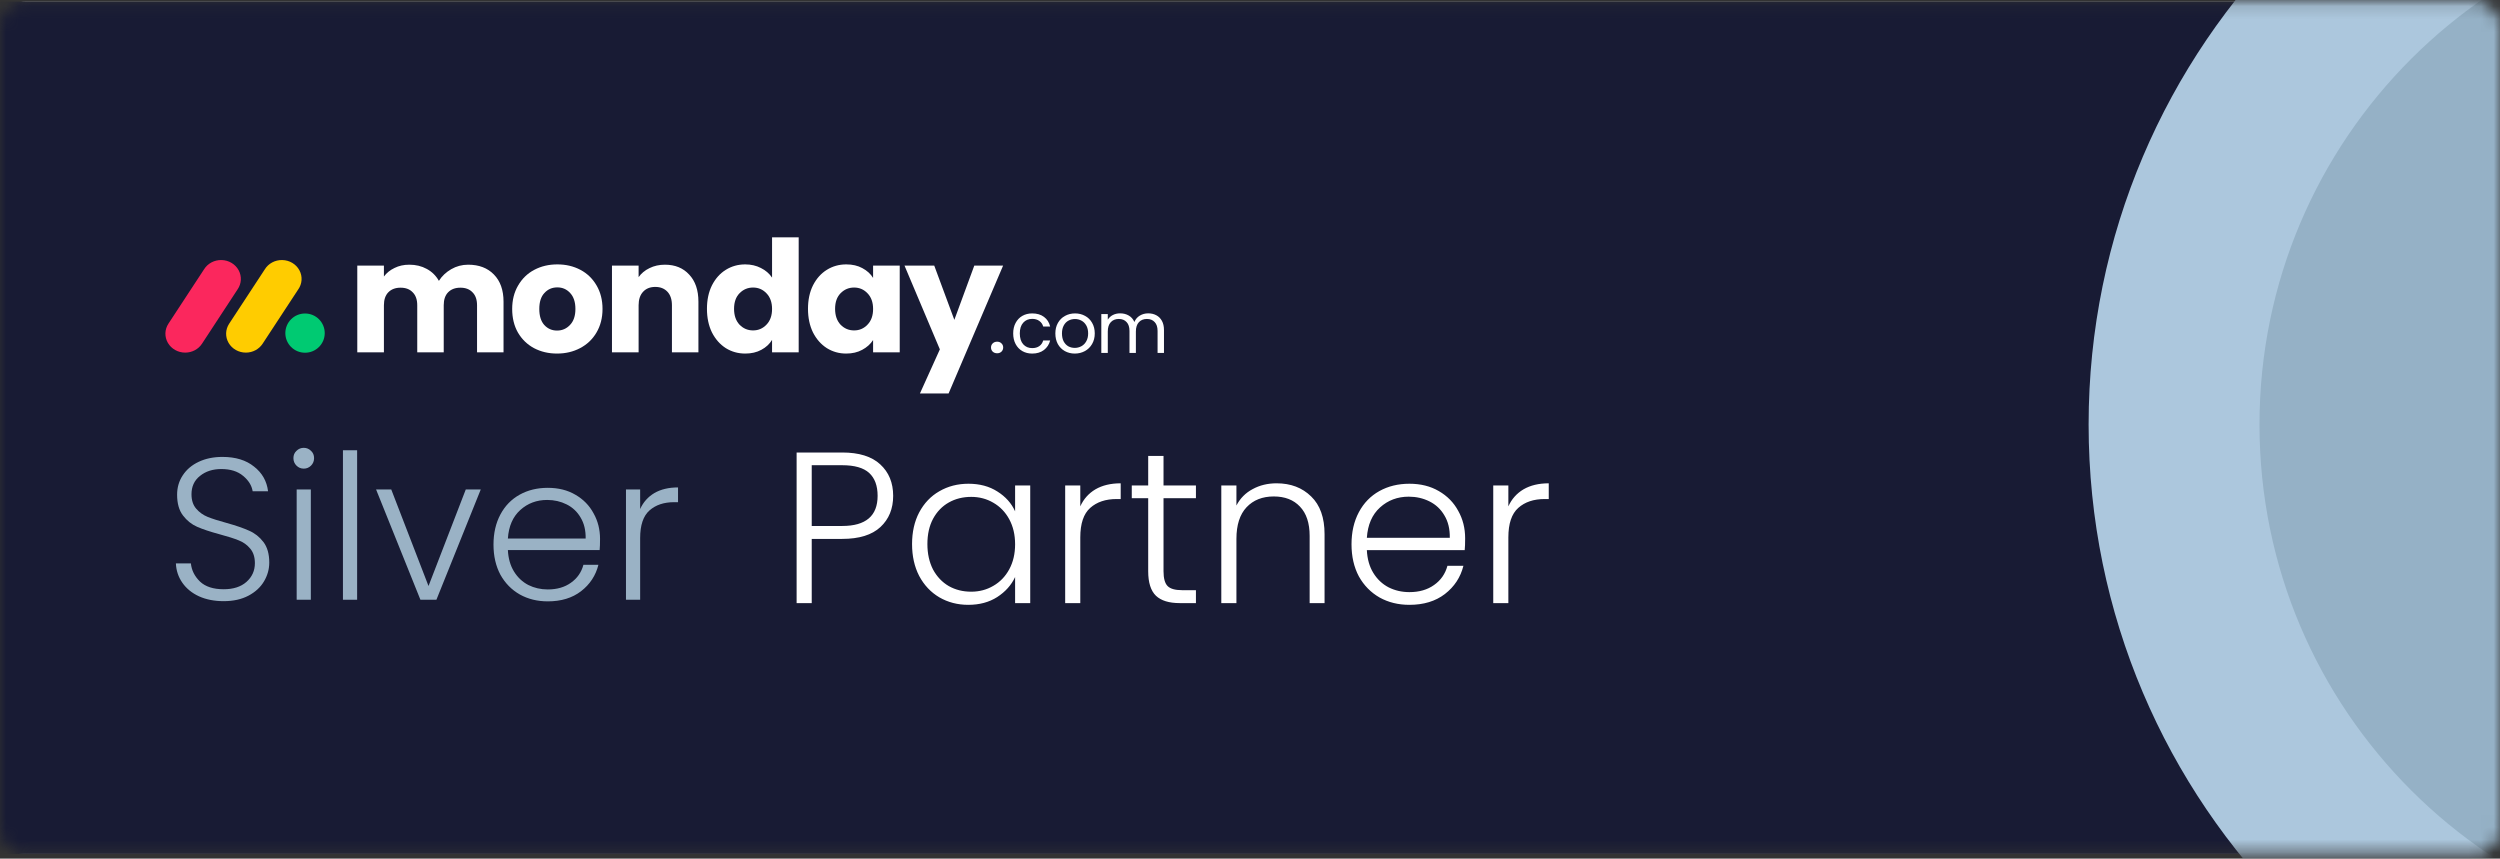
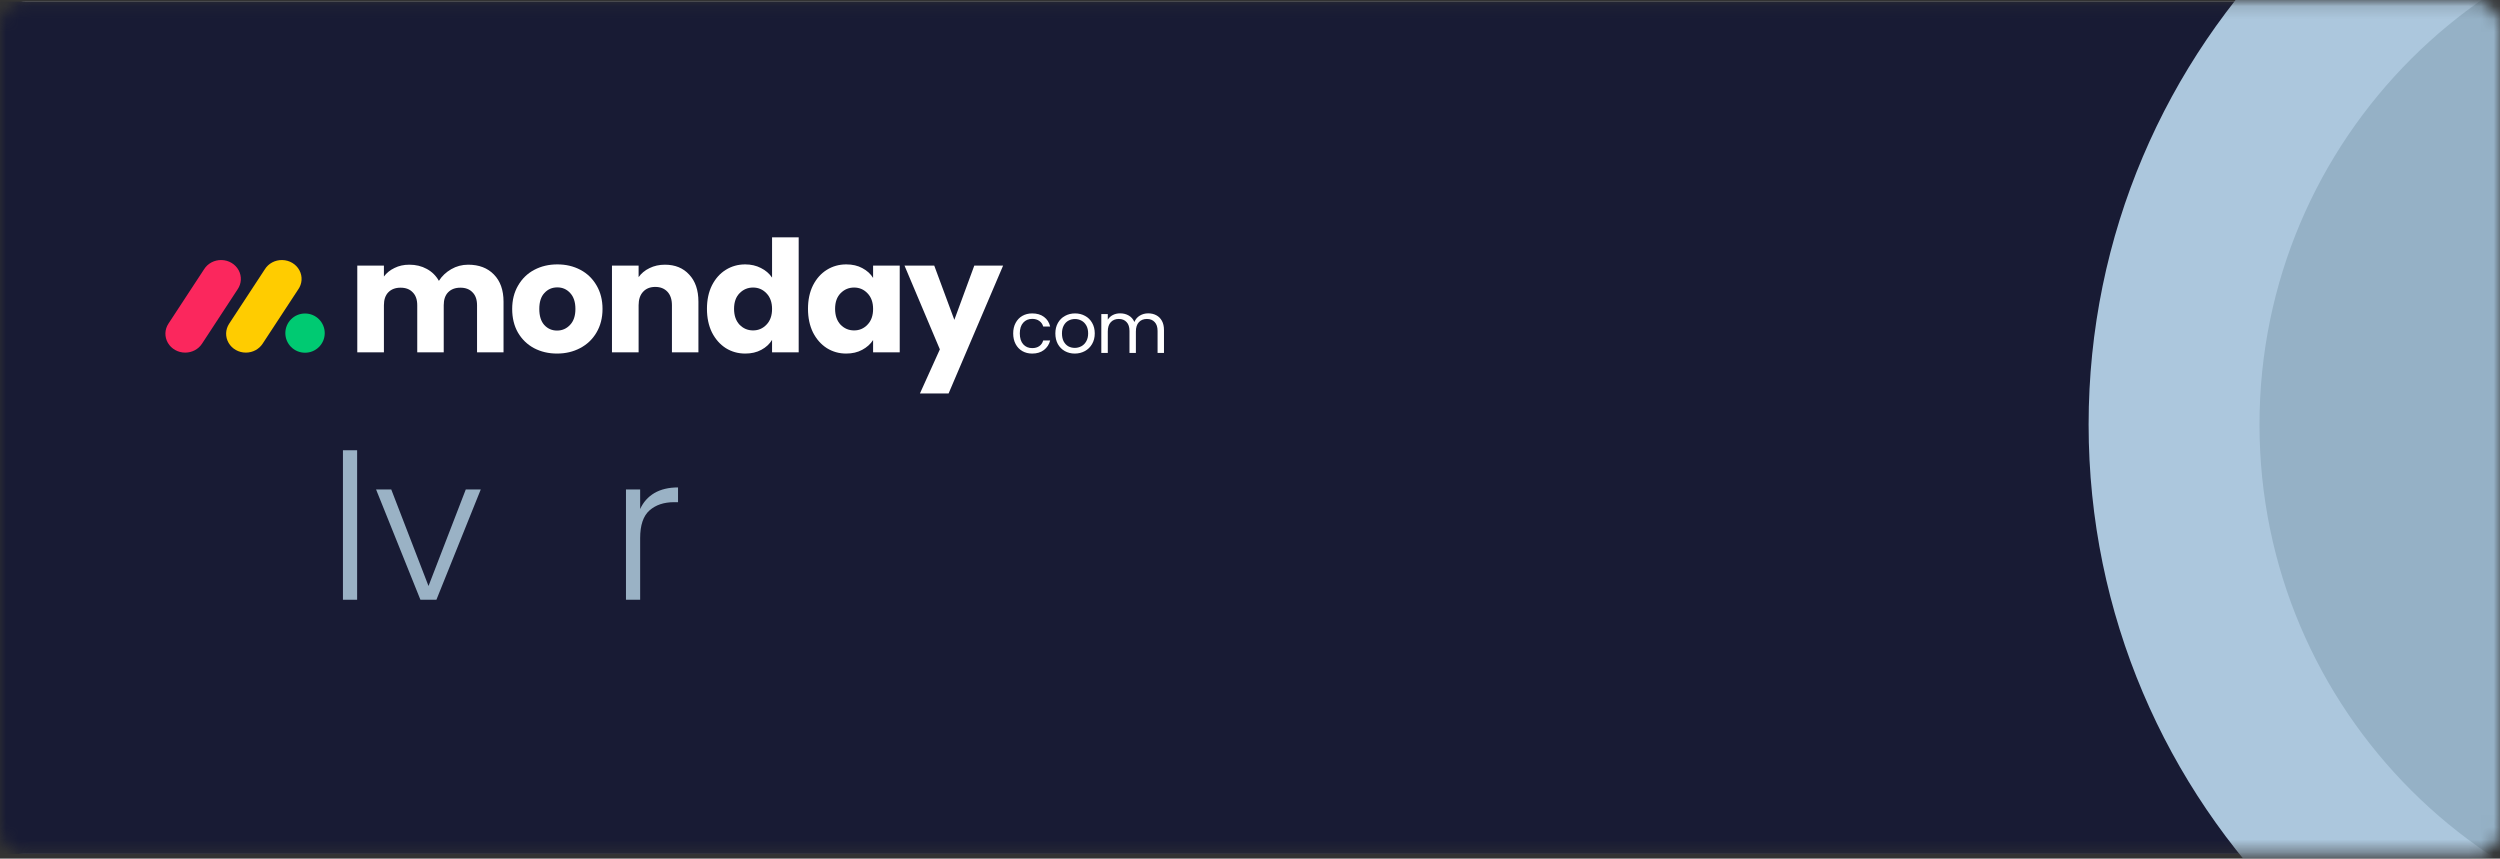
<svg xmlns="http://www.w3.org/2000/svg" width="198" height="68" viewBox="0 0 198 68" fill="none">
  <rect x="0" y="0" width="198" height="68" fill="#333333" stroke="none" />
  <g clip-path="url(#clip0_55_180)">
    <mask id="mask0_55_180" style="mask-type:luminance" maskUnits="userSpaceOnUse" x="0" y="0" width="198" height="68">
      <path d="M195.995 0.128H2.005C0.898 0.128 0 1.024 0 2.128V65.628C0 66.733 0.898 67.628 2.005 67.628H195.995C197.102 67.628 198 66.733 198 65.628V2.128C198 1.024 197.102 0.128 195.995 0.128Z" fill="white" />
    </mask>
    <g mask="url(#mask0_55_180)">
      <path d="M195.995 0.128H2.005C0.898 0.128 0 1.024 0 2.128V65.628C0 66.733 0.898 67.628 2.005 67.628H195.995C197.102 67.628 198 66.733 198 65.628V2.128C198 1.024 197.102 0.128 195.995 0.128Z" fill="white" />
      <path d="M183.965 0.128H0V67.628H183.965V0.128Z" fill="#181B34" />
-       <path d="M17.717 47.612C16.979 47.612 16.326 47.484 15.76 47.228C15.204 46.972 14.765 46.615 14.444 46.156C14.124 45.697 13.953 45.185 13.931 44.62H15.118C15.172 45.164 15.412 45.644 15.84 46.06C16.268 46.465 16.893 46.668 17.717 46.668C18.476 46.668 19.075 46.476 19.513 46.092C19.962 45.697 20.187 45.201 20.187 44.604C20.187 44.124 20.064 43.74 19.818 43.452C19.572 43.153 19.267 42.935 18.904 42.796C18.54 42.647 18.038 42.487 17.396 42.316C16.647 42.113 16.054 41.916 15.615 41.724C15.177 41.532 14.803 41.233 14.493 40.828C14.182 40.423 14.027 39.873 14.027 39.18C14.027 38.604 14.177 38.092 14.476 37.644C14.776 37.185 15.198 36.828 15.744 36.572C16.289 36.316 16.915 36.188 17.62 36.188C18.658 36.188 19.492 36.444 20.123 36.956C20.764 37.457 21.133 38.108 21.23 38.908H20.011C19.936 38.449 19.684 38.044 19.257 37.692C18.829 37.329 18.251 37.148 17.524 37.148C16.851 37.148 16.289 37.329 15.84 37.692C15.391 38.044 15.166 38.529 15.166 39.148C15.166 39.617 15.289 39.996 15.535 40.284C15.781 40.572 16.086 40.791 16.45 40.94C16.824 41.089 17.326 41.249 17.957 41.42C18.684 41.623 19.273 41.825 19.722 42.028C20.171 42.22 20.55 42.519 20.861 42.924C21.171 43.329 21.326 43.873 21.326 44.556C21.326 45.079 21.187 45.575 20.909 46.044C20.631 46.513 20.219 46.892 19.674 47.18C19.128 47.468 18.476 47.612 17.717 47.612Z" fill="#9AB2C5" />
-       <path d="M24.057 37.116C23.832 37.116 23.64 37.036 23.48 36.876C23.319 36.716 23.239 36.519 23.239 36.284C23.239 36.049 23.319 35.857 23.48 35.708C23.64 35.548 23.832 35.468 24.057 35.468C24.282 35.468 24.474 35.548 24.634 35.708C24.795 35.857 24.875 36.049 24.875 36.284C24.875 36.519 24.795 36.716 24.634 36.876C24.474 37.036 24.282 37.116 24.057 37.116ZM24.618 38.764V47.5H23.496V38.764H24.618Z" fill="#9AB2C5" />
      <path d="M28.284 35.66V47.5H27.161V35.66H28.284Z" fill="#9AB2C5" />
      <path d="M33.938 46.412L36.89 38.764H38.077L34.564 47.5H33.297L29.784 38.764H30.987L33.938 46.412Z" fill="#9AB2C5" />
-       <path d="M47.523 42.684C47.523 43.068 47.512 43.361 47.491 43.564H40.224C40.256 44.225 40.417 44.791 40.706 45.26C40.994 45.729 41.374 46.087 41.844 46.332C42.315 46.567 42.828 46.684 43.384 46.684C44.111 46.684 44.721 46.508 45.213 46.156C45.715 45.804 46.047 45.329 46.207 44.732H47.394C47.181 45.585 46.721 46.284 46.015 46.828C45.32 47.361 44.443 47.628 43.384 47.628C42.561 47.628 41.823 47.447 41.171 47.084C40.518 46.711 40.005 46.188 39.631 45.516C39.267 44.833 39.085 44.039 39.085 43.132C39.085 42.225 39.267 41.431 39.631 40.748C39.994 40.065 40.502 39.543 41.155 39.18C41.807 38.817 42.55 38.636 43.384 38.636C44.218 38.636 44.946 38.817 45.566 39.18C46.197 39.543 46.678 40.033 47.009 40.652C47.352 41.26 47.523 41.937 47.523 42.684ZM46.384 42.652C46.395 42.001 46.261 41.447 45.983 40.988C45.715 40.529 45.347 40.183 44.876 39.948C44.406 39.713 43.892 39.596 43.336 39.596C42.502 39.596 41.791 39.863 41.203 40.396C40.615 40.929 40.288 41.681 40.224 42.652H46.384Z" fill="#9AB2C5" />
      <path d="M50.7 40.316C50.946 39.772 51.32 39.351 51.823 39.052C52.336 38.753 52.962 38.604 53.7 38.604V39.772H53.395C52.582 39.772 51.93 39.991 51.438 40.428C50.946 40.865 50.7 41.596 50.7 42.62V47.5H49.577V38.764H50.7V40.316Z" fill="#9AB2C5" />
      <path d="M14.666 27.927C14.096 27.927 13.571 27.631 13.296 27.155C13.02 26.678 13.036 26.096 13.339 25.635L16.16 21.33C16.45 20.862 16.983 20.58 17.552 20.595C18.122 20.61 18.638 20.919 18.9 21.402C19.163 21.885 19.13 22.466 18.816 22.92L15.996 27.225C15.709 27.663 15.206 27.928 14.666 27.927Z" fill="#FB275D" />
      <path d="M19.473 27.927C18.904 27.927 18.38 27.632 18.105 27.156C17.829 26.681 17.846 26.101 18.148 25.64L20.964 21.346C21.249 20.87 21.784 20.582 22.357 20.595C22.931 20.608 23.452 20.919 23.713 21.407C23.976 21.894 23.937 22.48 23.613 22.932L20.797 27.226C20.511 27.662 20.011 27.927 19.473 27.927Z" fill="#FFCC00" />
      <path d="M24.159 27.936C25.021 27.936 25.719 27.241 25.719 26.383C25.719 25.525 25.021 24.829 24.159 24.829C23.297 24.829 22.599 25.525 22.599 26.383C22.599 27.241 23.297 27.936 24.159 27.936Z" fill="#00CA72" />
      <path d="M37.079 20.964C37.935 20.964 38.613 21.223 39.115 21.739C39.624 22.256 39.88 22.974 39.88 23.893V27.904H37.782V24.176C37.782 23.733 37.663 23.392 37.425 23.154C37.194 22.908 36.874 22.785 36.463 22.785C36.051 22.785 35.727 22.908 35.488 23.154C35.258 23.392 35.143 23.733 35.143 24.176V27.904H33.046V24.176C33.046 23.733 32.927 23.392 32.688 23.154C32.458 22.908 32.137 22.785 31.726 22.785C31.315 22.785 30.99 22.908 30.752 23.154C30.521 23.392 30.406 23.733 30.406 24.176V27.904H28.297V21.038H30.406V21.899C30.62 21.612 30.899 21.387 31.245 21.223C31.59 21.05 31.981 20.964 32.417 20.964C32.935 20.964 33.395 21.075 33.798 21.297C34.209 21.518 34.53 21.834 34.76 22.244C34.999 21.867 35.324 21.559 35.735 21.321C36.146 21.083 36.594 20.964 37.079 20.964Z" fill="white" />
      <path d="M44.118 28.002C43.443 28.002 42.835 27.859 42.292 27.572C41.758 27.284 41.334 26.874 41.022 26.341C40.717 25.808 40.565 25.184 40.565 24.471C40.565 23.765 40.721 23.146 41.034 22.613C41.346 22.072 41.774 21.657 42.317 21.37C42.859 21.083 43.468 20.94 44.142 20.94C44.817 20.94 45.425 21.083 45.968 21.37C46.511 21.657 46.938 22.072 47.251 22.613C47.563 23.146 47.72 23.765 47.72 24.471C47.72 25.176 47.559 25.8 47.239 26.341C46.926 26.874 46.494 27.284 45.943 27.572C45.401 27.859 44.792 28.002 44.118 28.002ZM44.118 26.181C44.521 26.181 44.862 26.034 45.142 25.738C45.429 25.443 45.573 25.02 45.573 24.471C45.573 23.921 45.433 23.499 45.154 23.204C44.883 22.908 44.545 22.761 44.142 22.761C43.731 22.761 43.39 22.908 43.119 23.204C42.847 23.491 42.712 23.913 42.712 24.471C42.712 25.02 42.843 25.443 43.106 25.738C43.378 26.034 43.715 26.181 44.118 26.181Z" fill="white" />
      <path d="M52.662 20.964C53.468 20.964 54.11 21.227 54.587 21.752C55.072 22.269 55.315 22.982 55.315 23.893V27.904H53.217V24.176C53.217 23.716 53.098 23.36 52.86 23.105C52.621 22.851 52.3 22.724 51.898 22.724C51.495 22.724 51.174 22.851 50.936 23.105C50.697 23.36 50.578 23.716 50.578 24.176V27.904H48.468V21.038H50.578V21.949C50.792 21.645 51.08 21.407 51.441 21.235C51.803 21.055 52.21 20.964 52.662 20.964Z" fill="white" />
      <path d="M55.991 24.459C55.991 23.753 56.122 23.134 56.386 22.601C56.657 22.068 57.023 21.657 57.483 21.37C57.944 21.083 58.458 20.94 59.025 20.94C59.478 20.94 59.889 21.034 60.259 21.223C60.637 21.411 60.933 21.666 61.147 21.986V18.799H63.256V27.904H61.147V26.919C60.95 27.247 60.666 27.51 60.296 27.707C59.934 27.904 59.51 28.002 59.025 28.002C58.458 28.002 57.944 27.859 57.483 27.572C57.023 27.276 56.657 26.862 56.386 26.329C56.122 25.788 55.991 25.164 55.991 24.459ZM61.147 24.471C61.147 23.946 60.999 23.532 60.703 23.228C60.415 22.925 60.061 22.773 59.642 22.773C59.223 22.773 58.865 22.925 58.569 23.228C58.281 23.523 58.137 23.934 58.137 24.459C58.137 24.984 58.281 25.402 58.569 25.714C58.865 26.017 59.223 26.169 59.642 26.169C60.061 26.169 60.415 26.017 60.703 25.714C60.999 25.41 61.147 24.996 61.147 24.471Z" fill="white" />
      <path d="M63.993 24.459C63.993 23.753 64.124 23.134 64.388 22.601C64.659 22.067 65.025 21.657 65.485 21.37C65.946 21.083 66.46 20.94 67.027 20.94C67.513 20.94 67.936 21.038 68.297 21.235C68.668 21.432 68.952 21.69 69.149 22.01V21.038H71.258V27.904H69.149V26.932C68.943 27.252 68.655 27.51 68.285 27.707C67.924 27.904 67.5 28.002 67.015 28.002C66.456 28.002 65.946 27.859 65.485 27.572C65.025 27.276 64.659 26.862 64.388 26.329C64.124 25.787 63.993 25.164 63.993 24.459ZM69.149 24.471C69.149 23.946 69.001 23.532 68.705 23.228C68.417 22.925 68.064 22.773 67.644 22.773C67.224 22.773 66.867 22.925 66.571 23.228C66.283 23.523 66.139 23.934 66.139 24.459C66.139 24.984 66.283 25.402 66.571 25.714C66.867 26.017 67.224 26.169 67.644 26.169C68.064 26.169 68.417 26.017 68.705 25.714C69.001 25.41 69.149 24.996 69.149 24.471Z" fill="white" />
      <path d="M79.445 21.038L75.128 31.164H72.858L74.437 27.67L71.637 21.038H73.993L75.584 25.332L77.163 21.038H79.445Z" fill="white" />
      <path d="M80.245 26.407C80.245 26.088 80.309 25.811 80.437 25.575C80.564 25.335 80.741 25.15 80.966 25.019C81.195 24.888 81.456 24.822 81.749 24.822C82.128 24.822 82.44 24.914 82.684 25.098C82.932 25.281 83.095 25.536 83.174 25.862H82.622C82.57 25.674 82.466 25.527 82.312 25.418C82.162 25.309 81.975 25.255 81.749 25.255C81.456 25.255 81.22 25.356 81.039 25.558C80.859 25.757 80.769 26.04 80.769 26.407C80.769 26.778 80.859 27.064 81.039 27.267C81.22 27.469 81.456 27.57 81.749 27.57C81.975 27.57 82.162 27.518 82.312 27.413C82.463 27.308 82.566 27.158 82.622 26.963H83.174C83.092 27.278 82.926 27.531 82.679 27.722C82.431 27.909 82.121 28.003 81.749 28.003C81.456 28.003 81.195 27.937 80.966 27.806C80.741 27.675 80.564 27.49 80.437 27.25C80.309 27.01 80.245 26.729 80.245 26.407Z" fill="white" />
      <path d="M90.937 24.817C91.177 24.817 91.391 24.867 91.579 24.968C91.766 25.066 91.915 25.214 92.024 25.412C92.133 25.611 92.187 25.852 92.187 26.137V27.952H91.68V26.21C91.68 25.903 91.603 25.669 91.449 25.508C91.299 25.343 91.094 25.261 90.835 25.261C90.568 25.261 90.356 25.347 90.198 25.519C90.041 25.688 89.962 25.933 89.962 26.255V27.952H89.455V26.21C89.455 25.903 89.378 25.669 89.224 25.508C89.073 25.343 88.869 25.261 88.61 25.261C88.343 25.261 88.131 25.347 87.973 25.519C87.815 25.688 87.737 25.933 87.737 26.255V27.952H87.224V24.873H87.737V25.317C87.838 25.156 87.973 25.032 88.142 24.946C88.315 24.86 88.505 24.817 88.711 24.817C88.97 24.817 89.199 24.875 89.398 24.991C89.598 25.107 89.746 25.277 89.844 25.502C89.93 25.285 90.073 25.116 90.272 24.997C90.471 24.877 90.693 24.817 90.937 24.817Z" fill="white" />
      <path d="M85.122 28.003C84.833 28.003 84.57 27.937 84.333 27.806C84.1 27.675 83.916 27.49 83.781 27.25C83.65 27.006 83.584 26.725 83.584 26.407C83.584 26.092 83.652 25.815 83.787 25.575C83.926 25.332 84.113 25.146 84.35 25.019C84.587 24.888 84.851 24.822 85.144 24.822C85.437 24.822 85.702 24.888 85.938 25.019C86.175 25.146 86.361 25.33 86.496 25.57C86.635 25.809 86.705 26.088 86.705 26.407C86.705 26.725 86.634 27.006 86.491 27.25C86.352 27.49 86.162 27.675 85.922 27.806C85.681 27.937 85.415 28.003 85.122 28.003ZM85.122 27.553C85.306 27.553 85.479 27.51 85.64 27.424C85.802 27.338 85.931 27.209 86.029 27.036C86.13 26.864 86.181 26.654 86.181 26.407C86.181 26.16 86.132 25.95 86.035 25.778C85.937 25.605 85.809 25.478 85.651 25.395C85.494 25.309 85.323 25.266 85.139 25.266C84.951 25.266 84.778 25.309 84.621 25.395C84.466 25.478 84.342 25.605 84.249 25.778C84.155 25.95 84.108 26.16 84.108 26.407C84.108 26.658 84.153 26.87 84.243 27.042C84.337 27.214 84.461 27.343 84.615 27.43C84.769 27.512 84.938 27.553 85.122 27.553Z" fill="white" />
-       <path d="M78.975 27.979C78.833 27.979 78.715 27.936 78.622 27.85C78.532 27.761 78.488 27.651 78.488 27.52C78.488 27.39 78.532 27.282 78.622 27.196C78.715 27.106 78.833 27.061 78.975 27.061C79.113 27.061 79.228 27.106 79.317 27.196C79.407 27.282 79.452 27.39 79.452 27.52C79.452 27.651 79.407 27.761 79.317 27.85C79.228 27.936 79.113 27.979 78.975 27.979Z" fill="white" />
-       <path d="M70.739 39.268C70.739 40.292 70.403 41.117 69.73 41.742C69.057 42.368 68.047 42.681 66.701 42.681H64.289V47.766H63.092V35.838H66.701C68.036 35.838 69.04 36.151 69.713 36.776C70.397 37.402 70.739 38.233 70.739 39.268ZM66.701 41.657C68.572 41.657 69.507 40.861 69.507 39.268C69.507 38.472 69.285 37.869 68.84 37.459C68.395 37.05 67.682 36.845 66.701 36.845H64.289V41.657H66.701ZM72.235 43.091C72.235 42.135 72.423 41.299 72.8 40.582C73.188 39.854 73.718 39.296 74.391 38.91C75.076 38.511 75.845 38.312 76.701 38.312C77.59 38.312 78.354 38.517 78.993 38.927C79.643 39.336 80.111 39.86 80.396 40.497V38.449H81.594V47.766H80.396V45.702C80.099 46.339 79.626 46.868 78.976 47.289C78.337 47.698 77.573 47.903 76.684 47.903C75.84 47.903 75.076 47.704 74.391 47.306C73.718 46.907 73.188 46.344 72.8 45.616C72.423 44.888 72.235 44.046 72.235 43.091ZM80.396 43.108C80.396 42.357 80.242 41.697 79.934 41.128C79.626 40.559 79.204 40.121 78.668 39.814C78.143 39.507 77.562 39.353 76.923 39.353C76.261 39.353 75.669 39.501 75.144 39.797C74.619 40.093 74.203 40.525 73.895 41.094C73.598 41.651 73.45 42.317 73.45 43.091C73.45 43.853 73.598 44.524 73.895 45.104C74.203 45.673 74.619 46.111 75.144 46.418C75.669 46.714 76.261 46.862 76.923 46.862C77.562 46.862 78.143 46.708 78.668 46.401C79.204 46.094 79.626 45.656 79.934 45.087C80.242 44.518 80.396 43.858 80.396 43.108ZM85.559 40.104C85.822 39.524 86.221 39.075 86.757 38.756C87.304 38.438 87.972 38.278 88.759 38.278V39.524H88.434C87.567 39.524 86.871 39.757 86.347 40.224C85.822 40.69 85.559 41.469 85.559 42.562V47.766H84.362V38.449H85.559V40.104ZM92.151 39.456V45.241C92.151 45.81 92.26 46.202 92.477 46.418C92.693 46.635 93.075 46.742 93.623 46.742H94.718V47.766H93.434C92.59 47.766 91.963 47.573 91.553 47.186C91.142 46.788 90.937 46.14 90.937 45.241V39.456H89.636V38.449H90.937V36.111H92.151V38.449H94.718V39.456H92.151ZM101.107 38.278C102.225 38.278 103.137 38.625 103.844 39.319C104.551 40.002 104.905 40.997 104.905 42.306V47.766H103.724V42.442C103.724 41.43 103.468 40.656 102.954 40.121C102.453 39.587 101.762 39.319 100.884 39.319C99.984 39.319 99.265 39.604 98.729 40.172C98.192 40.741 97.925 41.578 97.925 42.681V47.766H96.727V38.449H97.925V40.036C98.221 39.467 98.649 39.035 99.207 38.739C99.766 38.432 100.4 38.278 101.107 38.278ZM116.039 42.63C116.039 43.039 116.028 43.352 116.005 43.568H108.255C108.289 44.274 108.46 44.877 108.768 45.377C109.076 45.878 109.481 46.259 109.983 46.521C110.484 46.771 111.032 46.896 111.625 46.896C112.401 46.896 113.051 46.708 113.576 46.333C114.112 45.958 114.465 45.451 114.636 44.814H115.902C115.674 45.724 115.184 46.469 114.431 47.05C113.69 47.618 112.754 47.903 111.625 47.903C110.747 47.903 109.96 47.71 109.264 47.323C108.569 46.925 108.021 46.367 107.622 45.65C107.234 44.922 107.04 44.075 107.04 43.108C107.04 42.141 107.234 41.293 107.622 40.565C108.01 39.837 108.552 39.279 109.247 38.892C109.943 38.506 110.736 38.312 111.625 38.312C112.515 38.312 113.291 38.506 113.952 38.892C114.625 39.279 115.138 39.803 115.492 40.462C115.857 41.111 116.039 41.833 116.039 42.63ZM114.824 42.596C114.836 41.902 114.693 41.31 114.397 40.821C114.112 40.332 113.718 39.962 113.216 39.712C112.715 39.461 112.167 39.336 111.574 39.336C110.684 39.336 109.926 39.621 109.298 40.19C108.671 40.758 108.323 41.56 108.255 42.596H114.824ZM119.462 40.104C119.724 39.524 120.124 39.075 120.66 38.756C121.207 38.438 121.874 38.278 122.661 38.278V39.524H122.336C121.469 39.524 120.773 39.757 120.249 40.224C119.724 40.69 119.462 41.469 119.462 42.562V47.766H118.265V38.449H119.462V40.104Z" fill="white" />
      <path d="M220.056 88.128C250.231 88.128 274.694 63.728 274.694 33.628C274.694 3.529 250.231 -20.872 220.056 -20.872C189.88 -20.872 165.418 3.529 165.418 33.628C165.418 63.728 189.88 88.128 220.056 88.128Z" fill="#ACC7DD" />
      <path d="M220.056 74.628C242.757 74.628 261.16 56.272 261.16 33.628C261.16 10.985 242.757 -7.372 220.056 -7.372C197.355 -7.372 178.952 10.985 178.952 33.628C178.952 56.272 197.355 74.628 220.056 74.628Z" fill="#95B1C6" />
    </g>
  </g>
  <defs>
    <clipPath id="clip0_55_180">
      <rect width="198" height="68" fill="white" />
    </clipPath>
  </defs>
</svg>